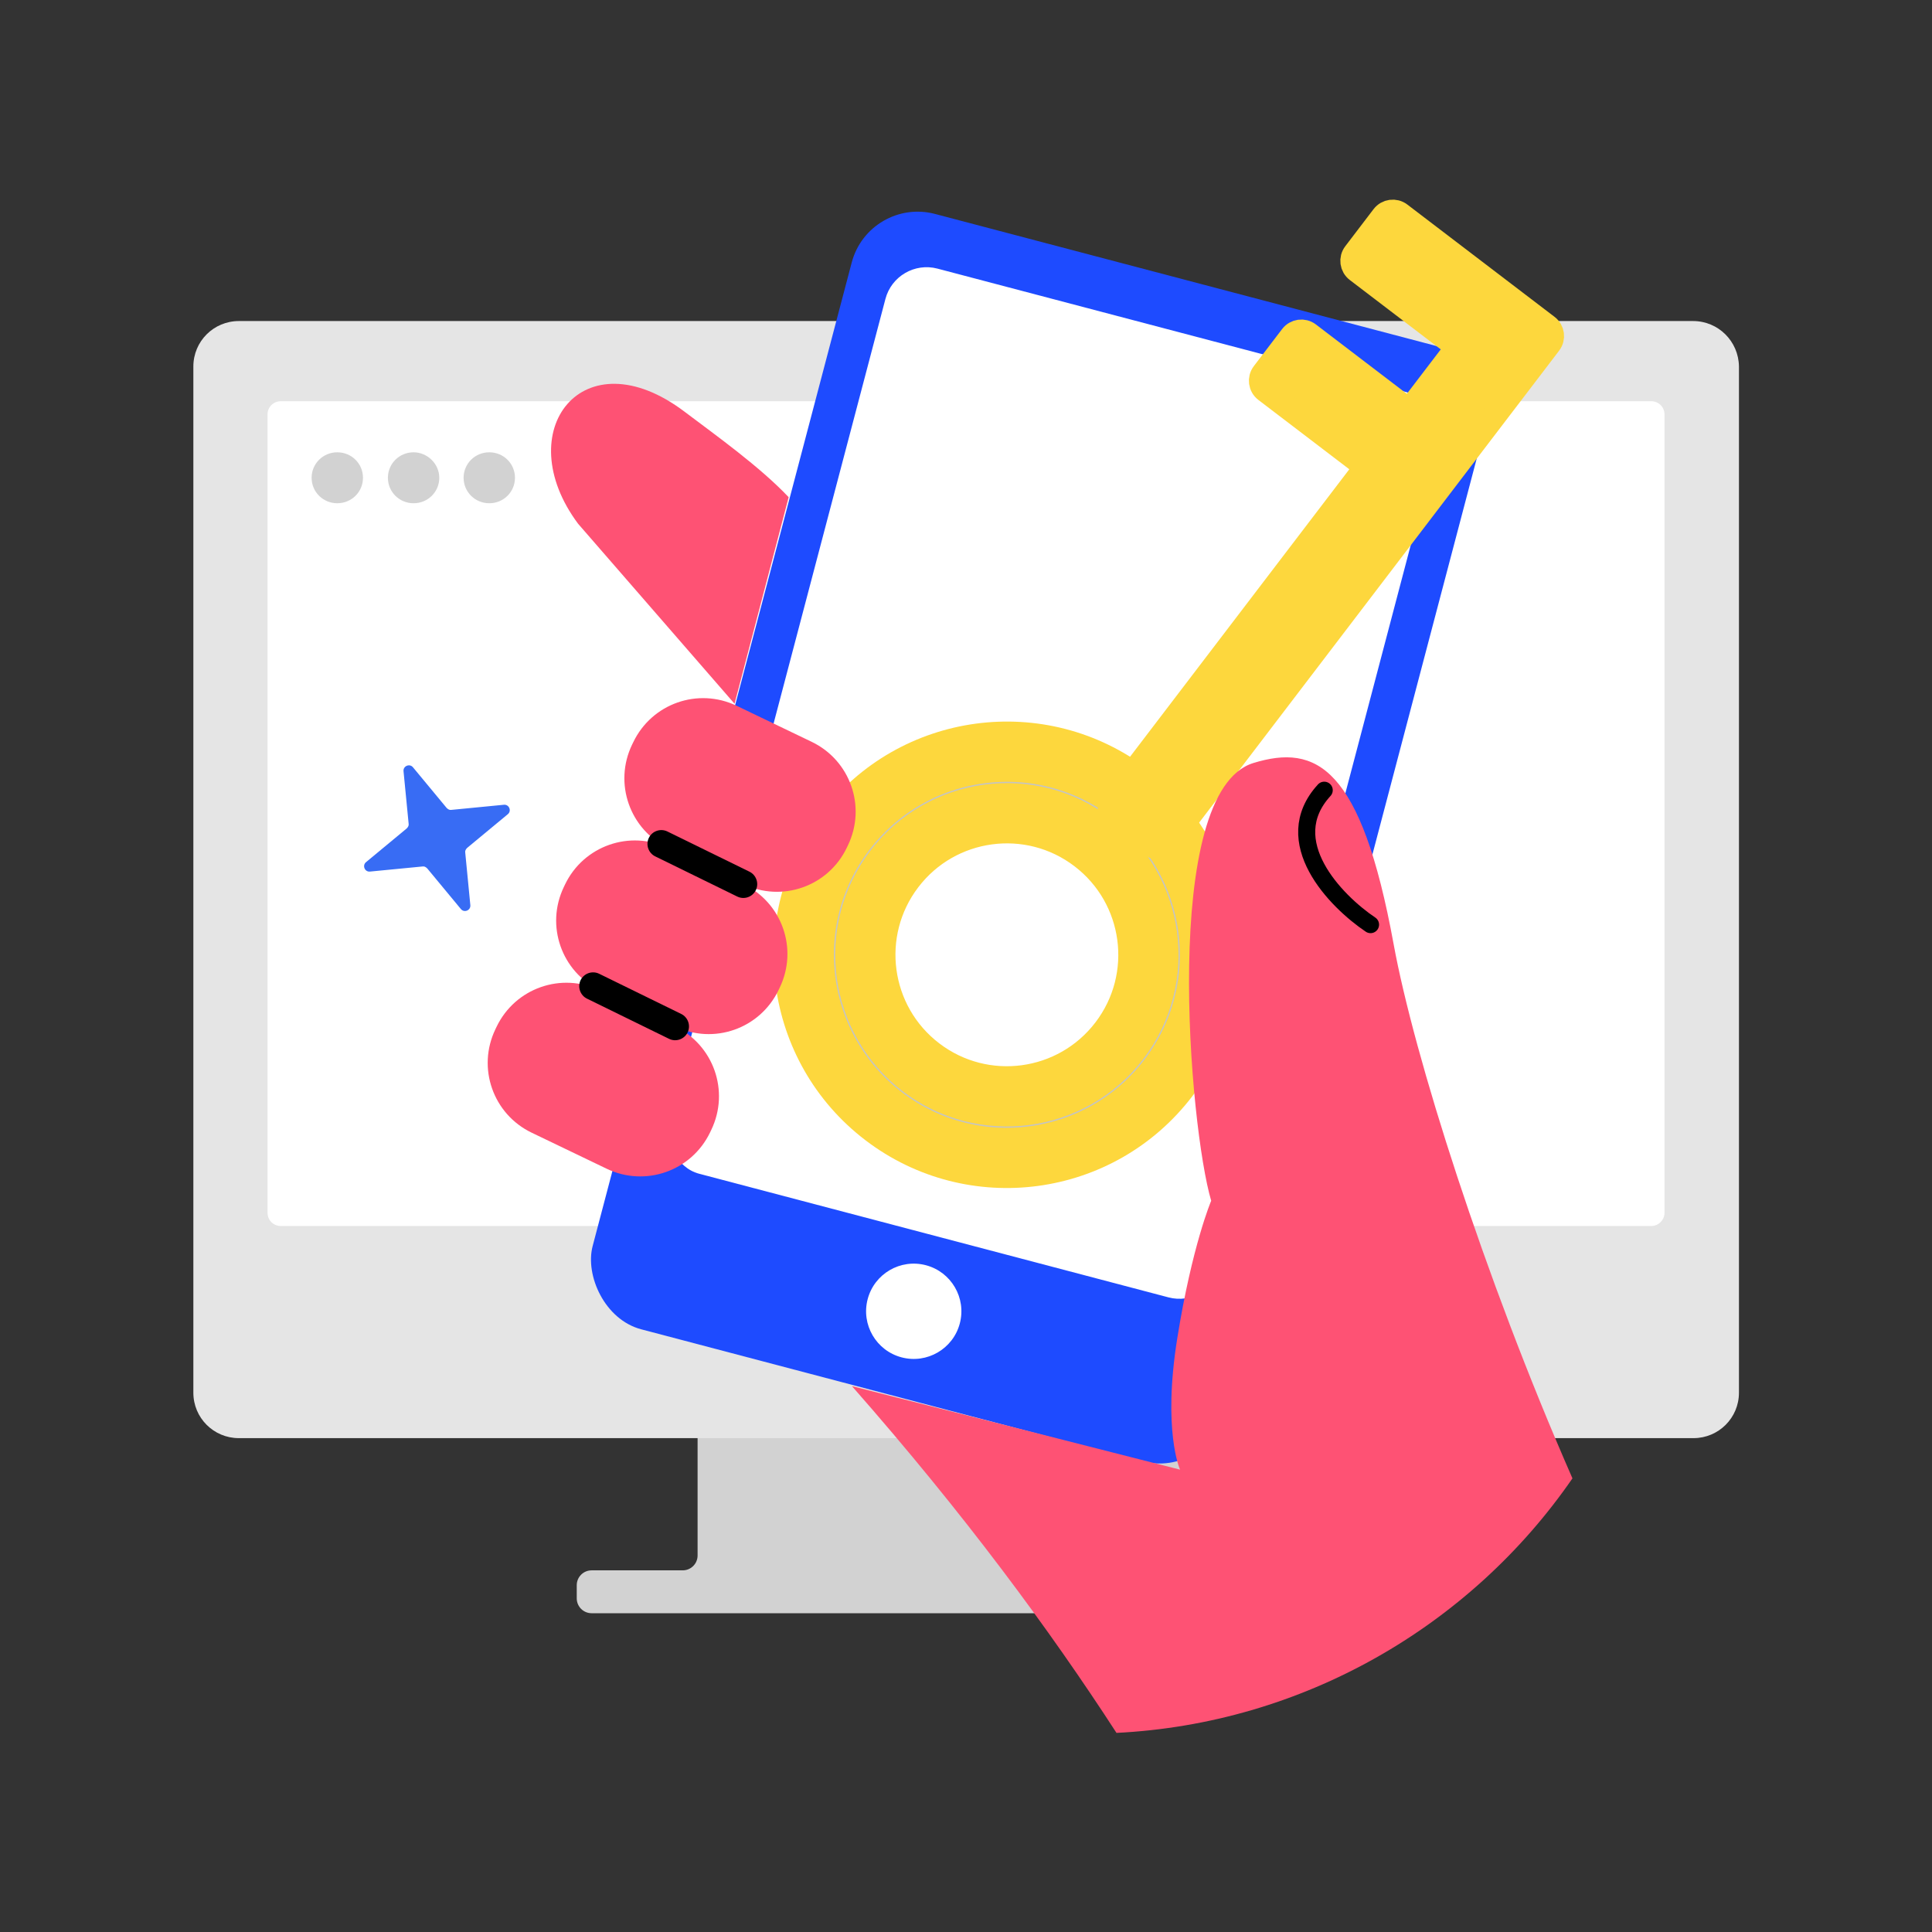
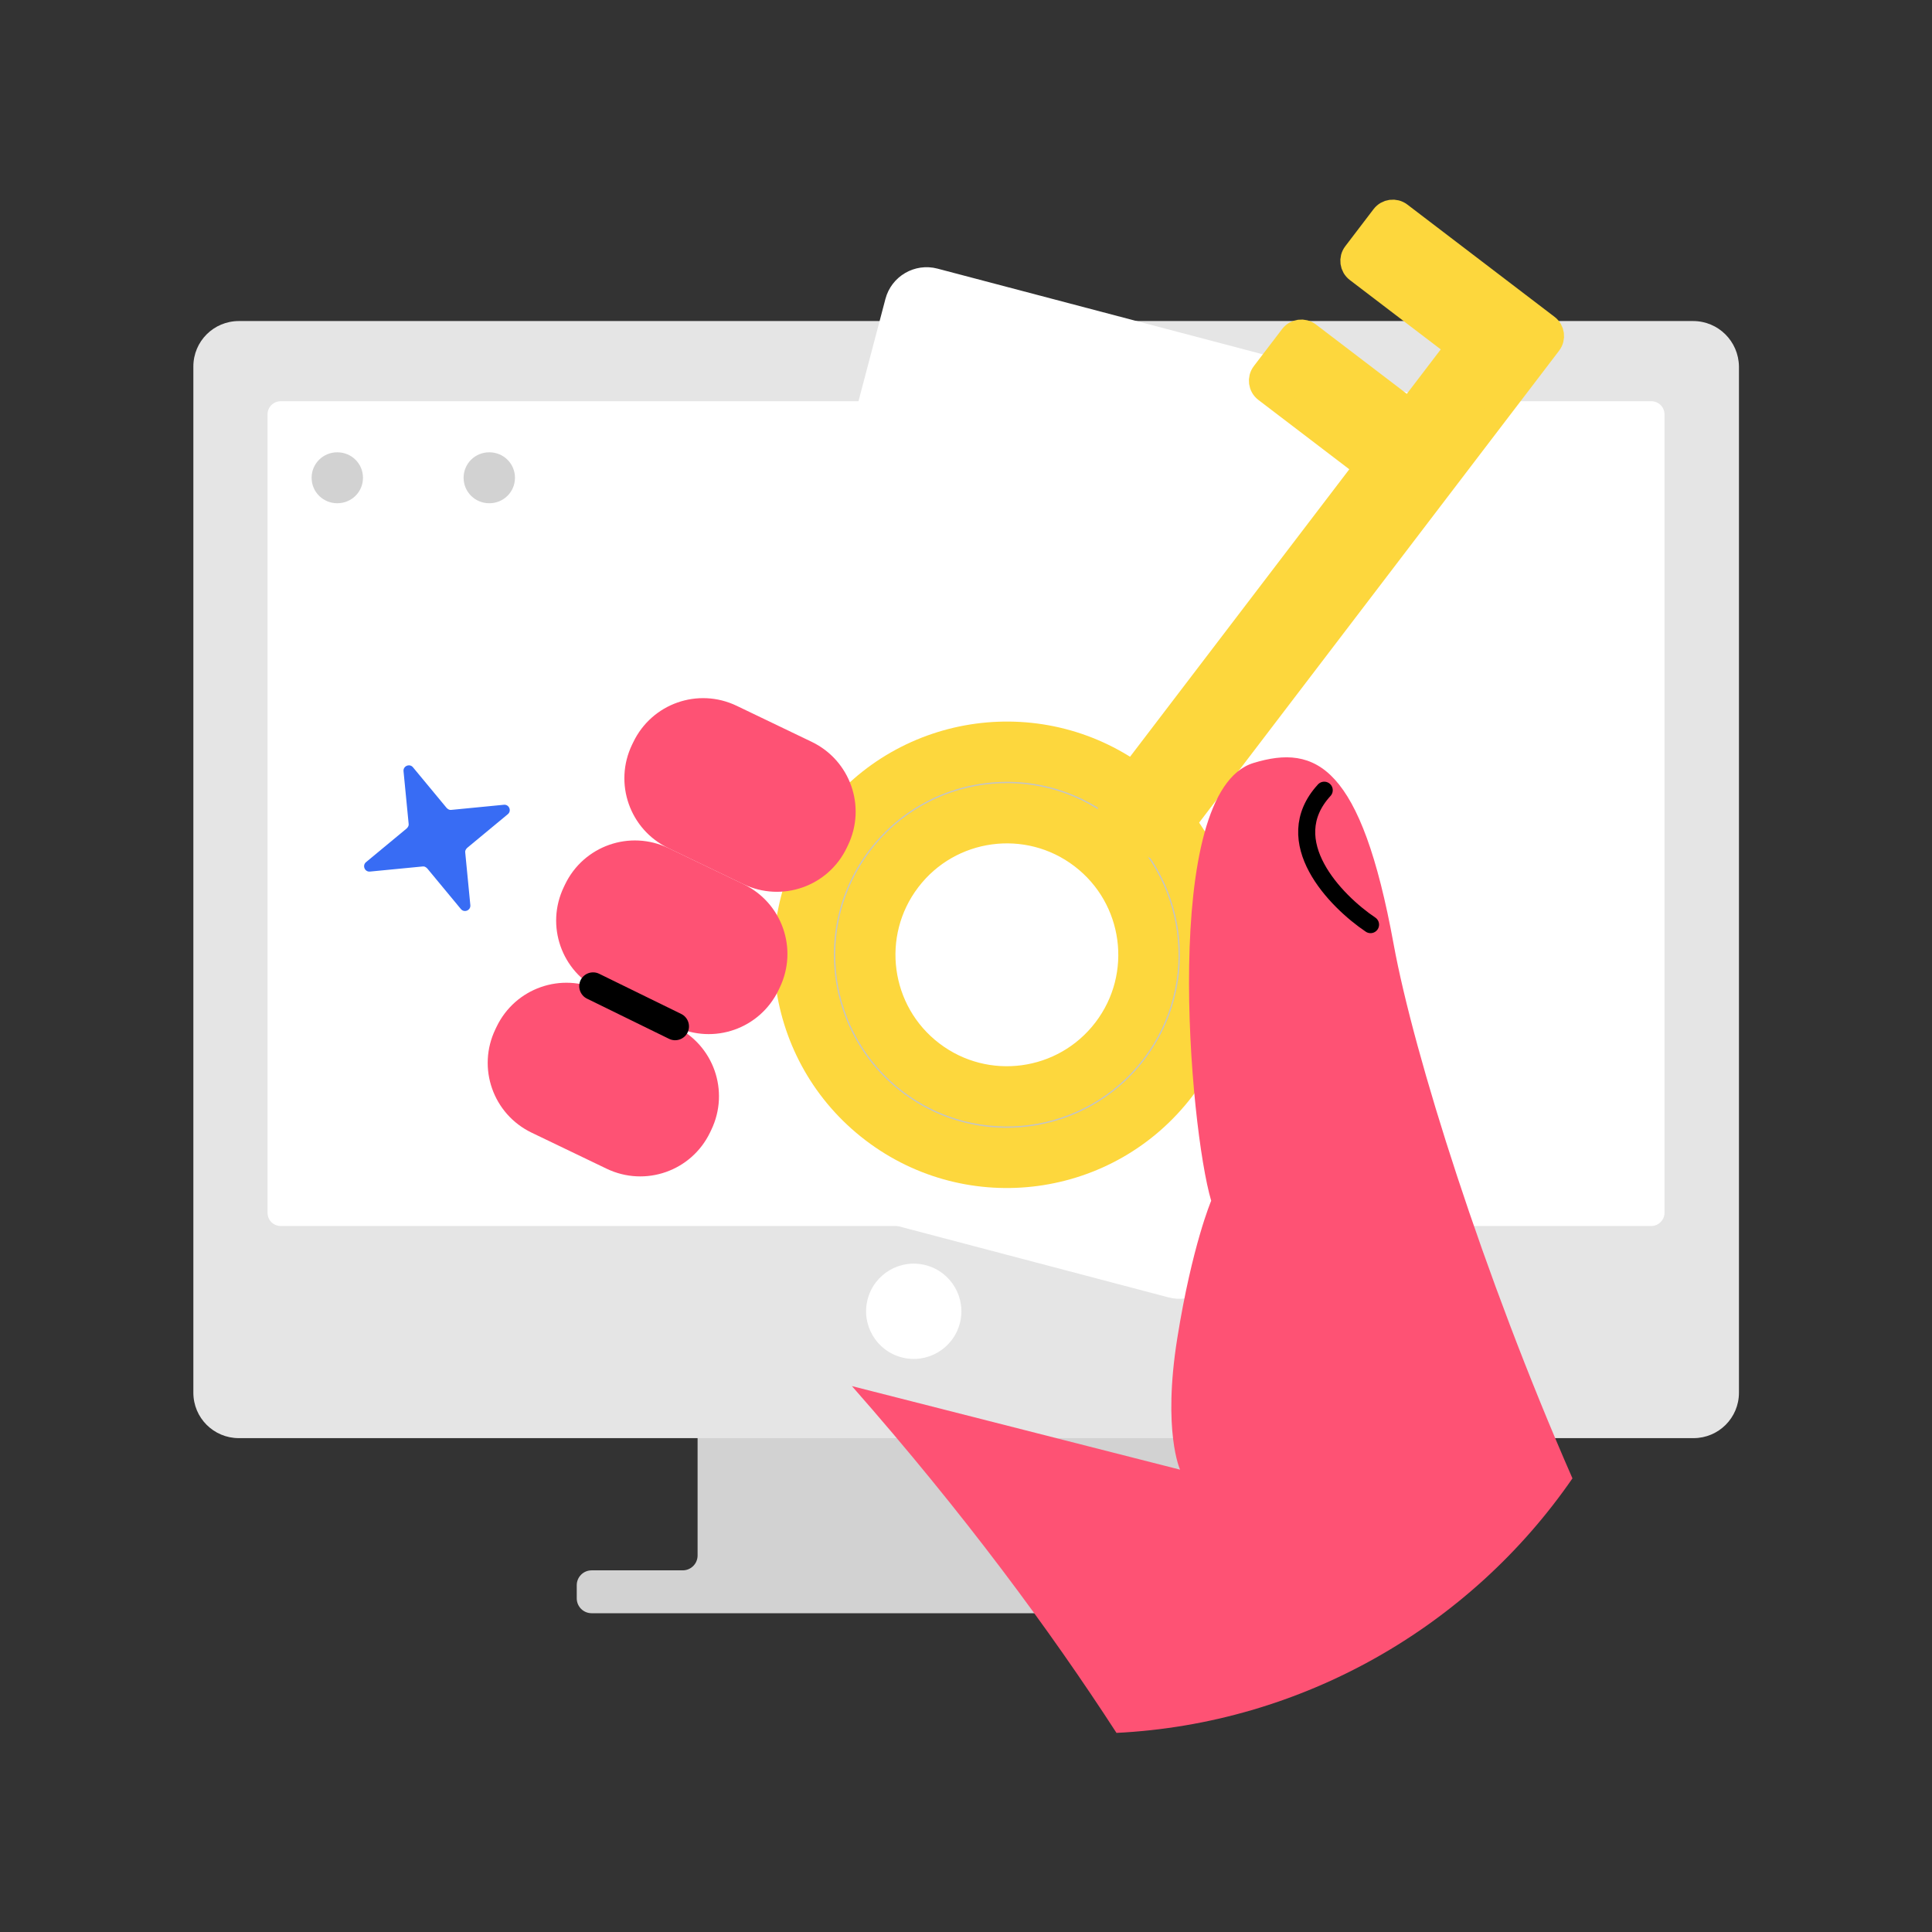
<svg xmlns="http://www.w3.org/2000/svg" width="100" height="100" viewBox="0 0 100 100" fill="none">
  <rect x="0" y="0" width="100" height="100" fill="#333333" stroke="none" />
  <path d="M64.645 81.281C64.22 81.281 63.876 80.937 63.876 80.512V71.231C63.876 70.807 63.531 70.462 63.106 70.462H36.876C36.452 70.462 36.107 70.807 36.107 71.231V80.512C36.107 80.937 35.763 81.281 35.338 81.281H30.621C30.196 81.281 29.852 81.626 29.852 82.051V82.73C29.852 83.155 30.196 83.5 30.621 83.5H69.362C69.787 83.5 70.131 83.155 70.131 82.73V82.051C70.131 81.626 69.787 81.281 69.362 81.281H64.645Z" fill="#D2D2D2" />
  <path d="M87.634 16.617H12.364C11.059 16.617 10.008 17.667 10.008 18.971V72.085C10.008 73.389 11.059 74.438 12.364 74.438H87.651C88.957 74.438 90.008 73.389 90.008 72.085V18.971C89.991 17.667 88.94 16.617 87.634 16.617Z" fill="#E5E5E5" />
  <path d="M51.451 68.632C52.468 70.089 50.875 71.697 49.417 70.664C49.366 70.63 49.332 70.58 49.298 70.546C48.281 69.09 49.874 67.481 51.332 68.514C51.383 68.531 51.417 68.582 51.451 68.632Z" fill="#E5E5E5" />
  <path d="M85.466 63.459H14.537C14.152 63.459 13.848 63.156 13.848 62.773V21.453C13.848 21.07 14.152 20.767 14.537 20.767H85.466C85.851 20.767 86.155 21.07 86.155 21.453V62.773C86.155 63.156 85.835 63.459 85.466 63.459Z" fill="white" />
  <path d="M26.655 24.73C26.655 25.462 26.064 26.048 25.326 26.048C24.587 26.048 23.996 25.462 23.996 24.73C23.996 23.997 24.587 23.411 25.326 23.411C26.064 23.411 26.655 23.997 26.655 24.73Z" fill="#D2D2D2" />
  <path d="M18.788 24.73C18.788 25.462 18.197 26.048 17.458 26.048C16.72 26.048 16.129 25.462 16.129 24.73C16.129 23.997 16.72 23.411 17.458 23.411C18.197 23.411 18.788 23.997 18.788 24.73Z" fill="#D2D2D2" />
-   <path d="M22.737 24.73C22.737 25.462 22.146 26.048 21.408 26.048C20.669 26.048 20.078 25.462 20.078 24.73C20.078 23.997 20.669 23.411 21.408 23.411C22.109 23.411 22.737 23.997 22.737 24.73Z" fill="#D2D2D2" />
-   <rect x="44.984" y="10.175" width="33.867" height="59.7" rx="3.528" transform="rotate(14.757 44.984 10.175)" fill="#1E4BFF" />
  <rect x="46.391" y="13.342" width="29.538" height="48.446" rx="2.205" transform="rotate(14.757 46.391 13.342)" fill="white" />
  <circle cx="47.295" cy="67.872" r="2.466" transform="rotate(14.757 47.295 67.872)" fill="white" />
  <path fill-rule="evenodd" clip-rule="evenodd" d="M47.673 55.246C50.89 57.7 55.487 57.081 57.941 53.863C60.395 50.646 59.776 46.049 56.559 43.595C53.342 41.141 48.744 41.76 46.291 44.977C43.837 48.194 44.455 52.792 47.673 55.246ZM45.741 57.778C50.357 61.299 56.953 60.411 60.474 55.795C63.995 51.179 63.107 44.583 58.491 41.062C53.875 37.541 47.279 38.429 43.758 43.045C40.237 47.661 41.125 54.258 45.741 57.778Z" fill="#C4C4C4" stroke="#FDD73D" stroke-width="3.119" />
  <path fill-rule="evenodd" clip-rule="evenodd" d="M80.086 16.897C80.36 17.106 80.413 17.497 80.204 17.771L78.361 20.188C78.361 20.188 78.361 20.188 78.361 20.188V20.188C78.361 20.188 78.361 20.188 78.361 20.188L75.849 23.48C75.849 23.481 75.849 23.481 75.849 23.481V23.481C75.849 23.481 75.849 23.481 75.849 23.481L73.628 26.393C73.628 26.394 73.628 26.394 73.627 26.394V26.394C73.627 26.393 73.627 26.393 73.627 26.394L60.483 43.627C60.274 43.901 59.882 43.954 59.608 43.745L57.688 42.28C57.414 42.071 57.361 41.679 57.57 41.406L70.336 24.668C70.545 24.394 70.493 24.002 70.219 23.794L65.512 20.204C65.238 19.995 65.186 19.603 65.394 19.329L66.859 17.409C67.068 17.135 67.46 17.082 67.734 17.291L72.44 20.881C72.714 21.09 73.106 21.037 73.314 20.763L75.07 18.462C75.278 18.188 75.226 17.797 74.952 17.588L70.245 13.998C69.971 13.789 69.918 13.398 70.127 13.124L71.592 11.203C71.801 10.929 72.193 10.876 72.467 11.085L80.086 16.897Z" fill="#FDD73D" stroke="#FDD73D" stroke-width="1.248" />
-   <path d="M38.02 36.426L40.821 25.734C39.33 24.159 37.091 22.561 35.428 21.306C30.177 17.347 26.333 22.302 29.922 27.109L38.02 36.426Z" fill="#FE5274" />
  <path d="M25.704 53.144L25.642 53.273C24.68 55.276 25.519 57.667 27.522 58.629L31.398 60.492C33.401 61.454 35.792 60.615 36.754 58.612L36.816 58.483C37.778 56.48 36.939 54.089 34.936 53.127L31.06 51.265C29.057 50.303 26.666 51.142 25.704 53.144Z" fill="#FE5274" />
  <path d="M29.247 45.779L29.185 45.909C28.223 47.911 29.062 50.302 31.065 51.264L34.941 53.127C36.944 54.089 39.334 53.25 40.297 51.247L40.359 51.118C41.321 49.115 40.482 46.724 38.479 45.762L34.603 43.9C32.6 42.938 30.209 43.777 29.247 45.779Z" fill="#FE5274" />
  <path d="M32.779 38.414L32.716 38.543C31.754 40.545 32.593 42.937 34.596 43.899L38.472 45.761C40.475 46.723 42.866 45.884 43.828 43.881L43.89 43.752C44.852 41.749 44.013 39.358 42.011 38.396L38.134 36.534C36.132 35.572 33.741 36.411 32.779 38.414Z" fill="#FE5274" />
  <path d="M30.051 50.735C29.881 51.09 30.032 51.521 30.387 51.692L34.635 53.772C34.99 53.943 35.421 53.792 35.592 53.437C35.762 53.081 35.611 52.651 35.256 52.48L31.008 50.4C30.652 50.229 30.222 50.38 30.051 50.735Z" fill="black" />
-   <path d="M33.583 43.371C33.412 43.726 33.563 44.157 33.918 44.328L38.166 46.408C38.522 46.579 38.952 46.428 39.123 46.073C39.294 45.717 39.143 45.287 38.787 45.116L34.539 43.035C34.184 42.865 33.753 43.016 33.583 43.371Z" fill="black" />
  <path fill-rule="evenodd" clip-rule="evenodd" d="M57.789 89.694C67.378 89.219 76.076 84.226 81.39 76.52C76.78 66.001 73.176 54.575 72.135 48.874C70.449 39.641 68.12 38.501 64.879 39.492C60.042 40.972 61.57 58.385 62.691 62.151C62.691 62.151 61.705 64.459 60.936 69.267C60.166 74.074 61.08 76.069 61.08 76.069L44.095 71.744C49.913 78.359 54.358 84.398 57.789 89.694Z" fill="#FE5274" />
  <path d="M70.939 47.859C69.128 46.642 66.113 43.546 68.542 40.901" stroke="black" stroke-width="0.882" stroke-linecap="round" />
  <path d="M26.076 41.655L23.365 41.919C23.27 41.938 23.188 41.889 23.116 41.816L21.378 39.718C21.206 39.502 20.855 39.648 20.887 39.923L21.151 42.634C21.169 42.73 21.121 42.811 21.048 42.883L18.95 44.621C18.734 44.794 18.88 45.145 19.155 45.112L21.866 44.849C21.961 44.83 22.043 44.878 22.115 44.951L23.853 47.049C24.026 47.265 24.377 47.119 24.344 46.844L24.081 44.133C24.062 44.038 24.11 43.956 24.183 43.884L26.281 42.146C26.497 41.974 26.351 41.623 26.076 41.655Z" fill="#386CF4" />
</svg>